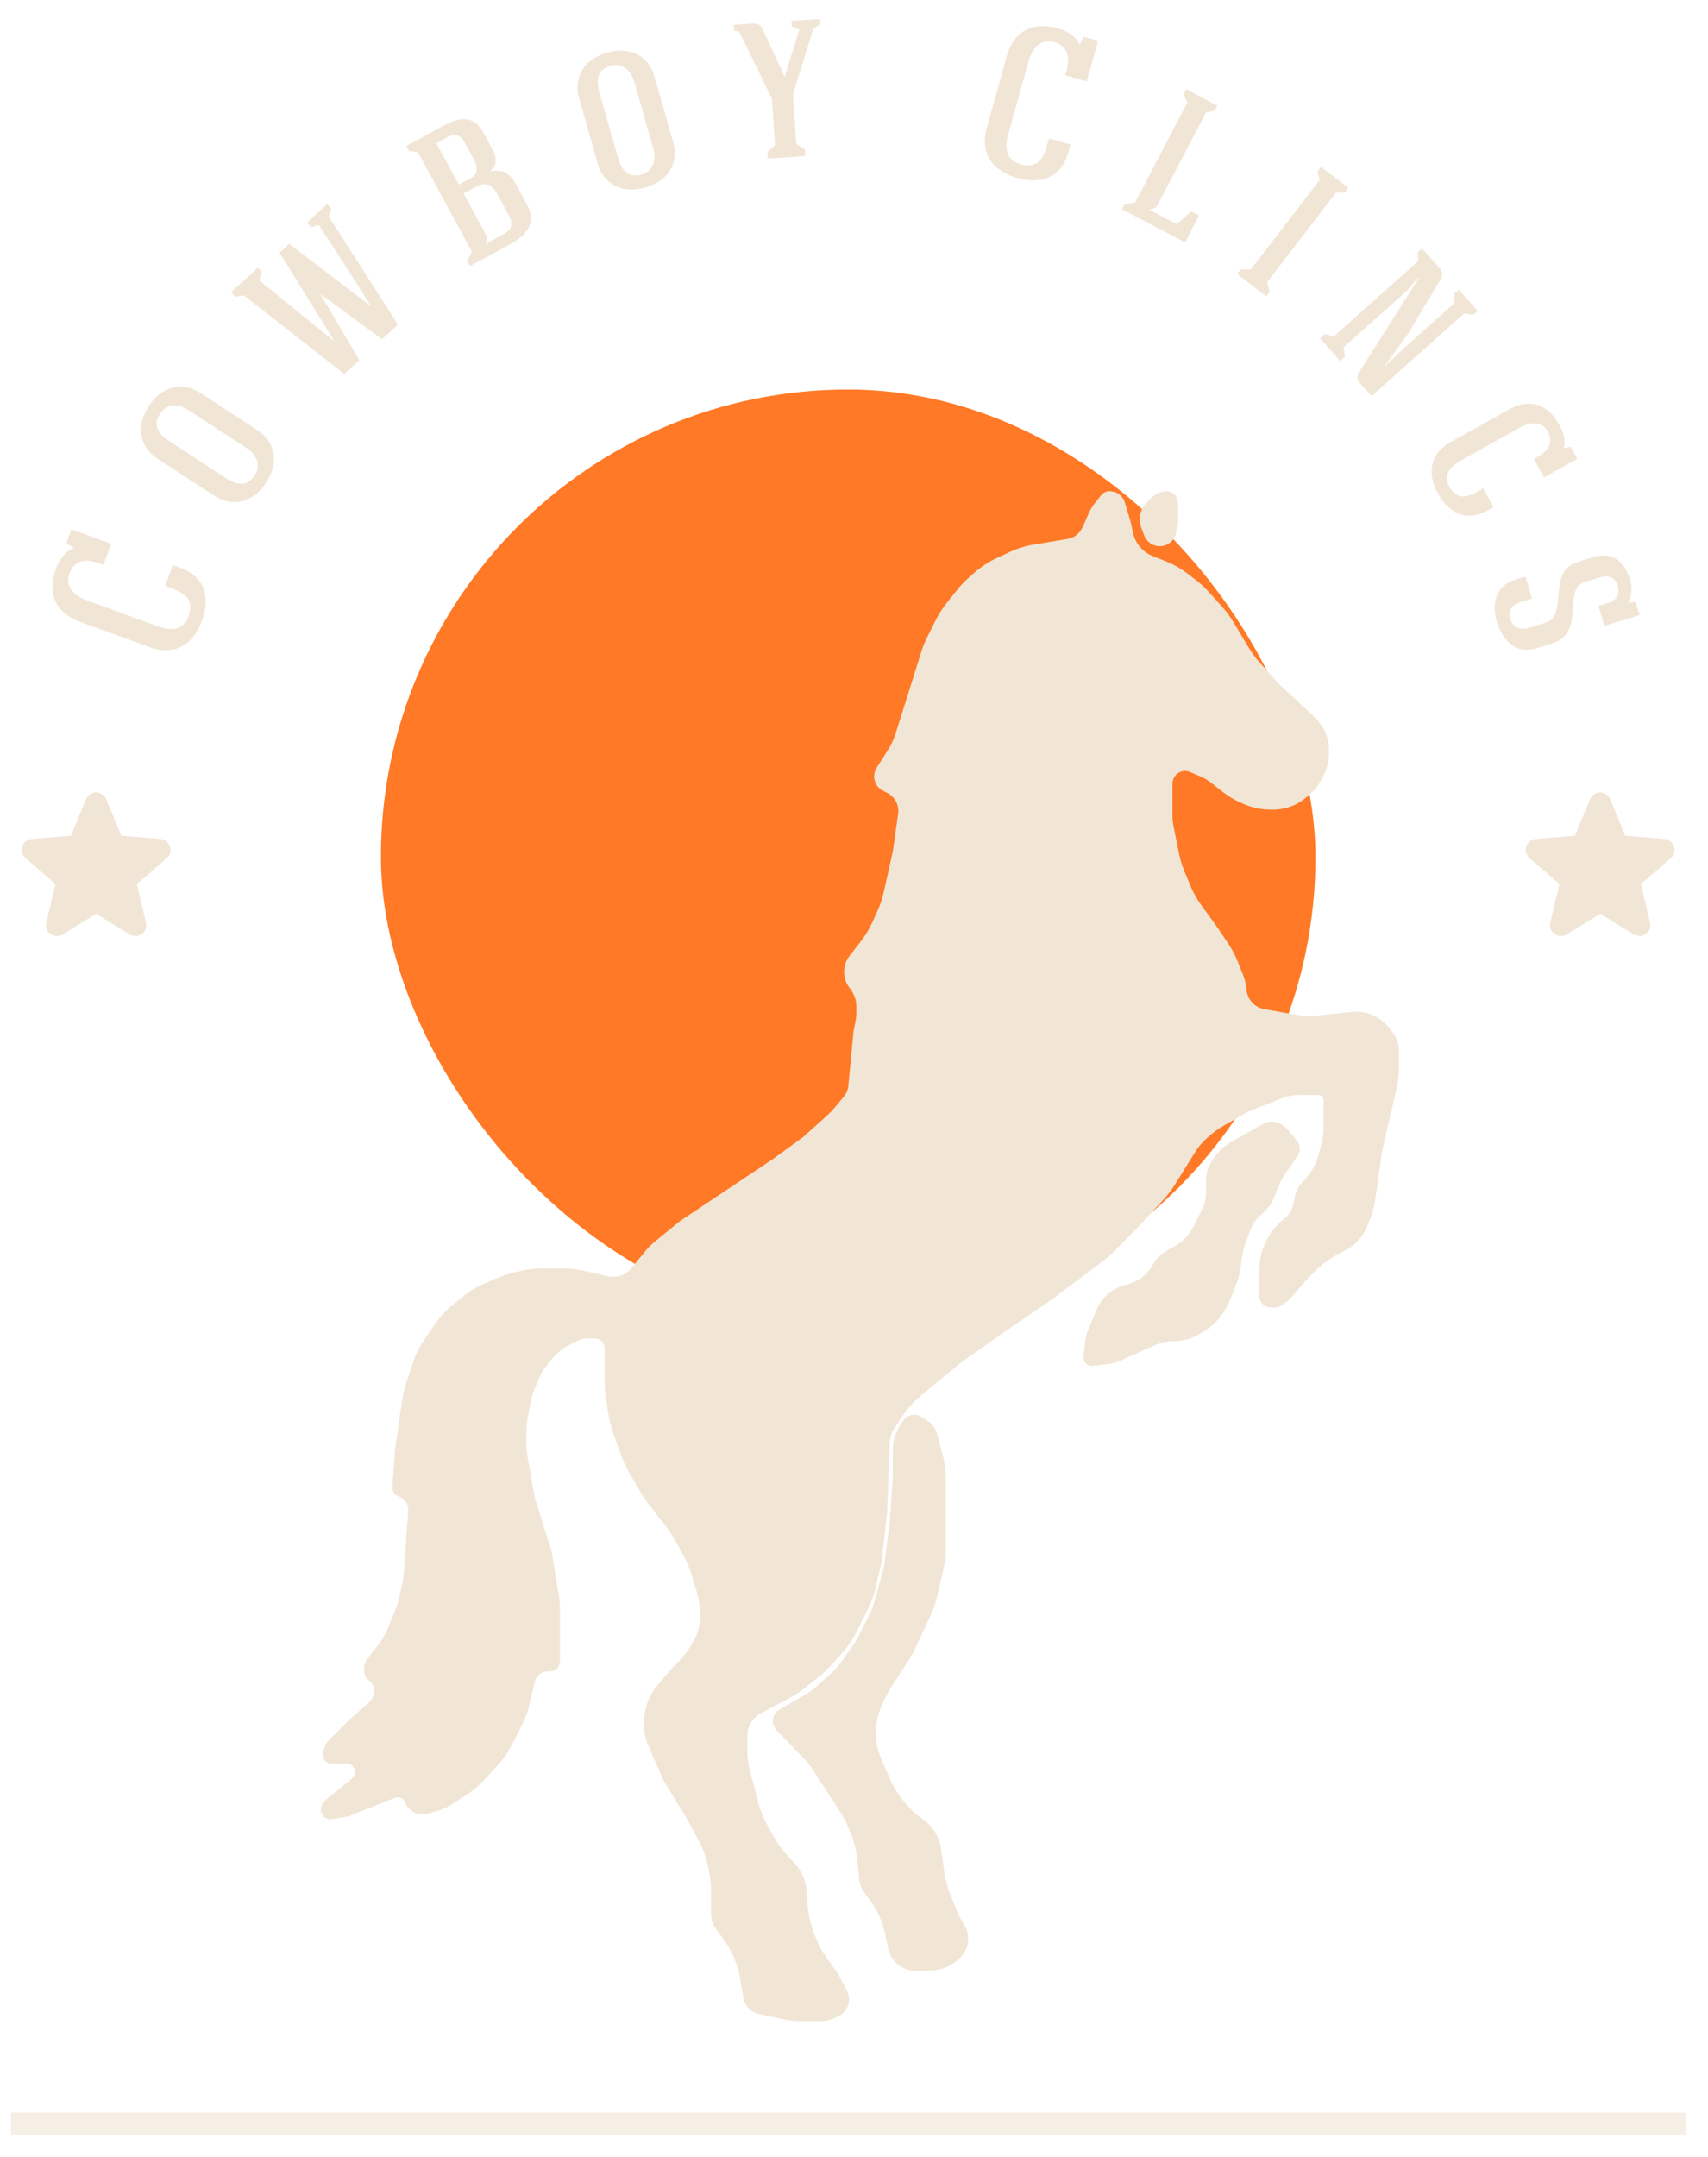
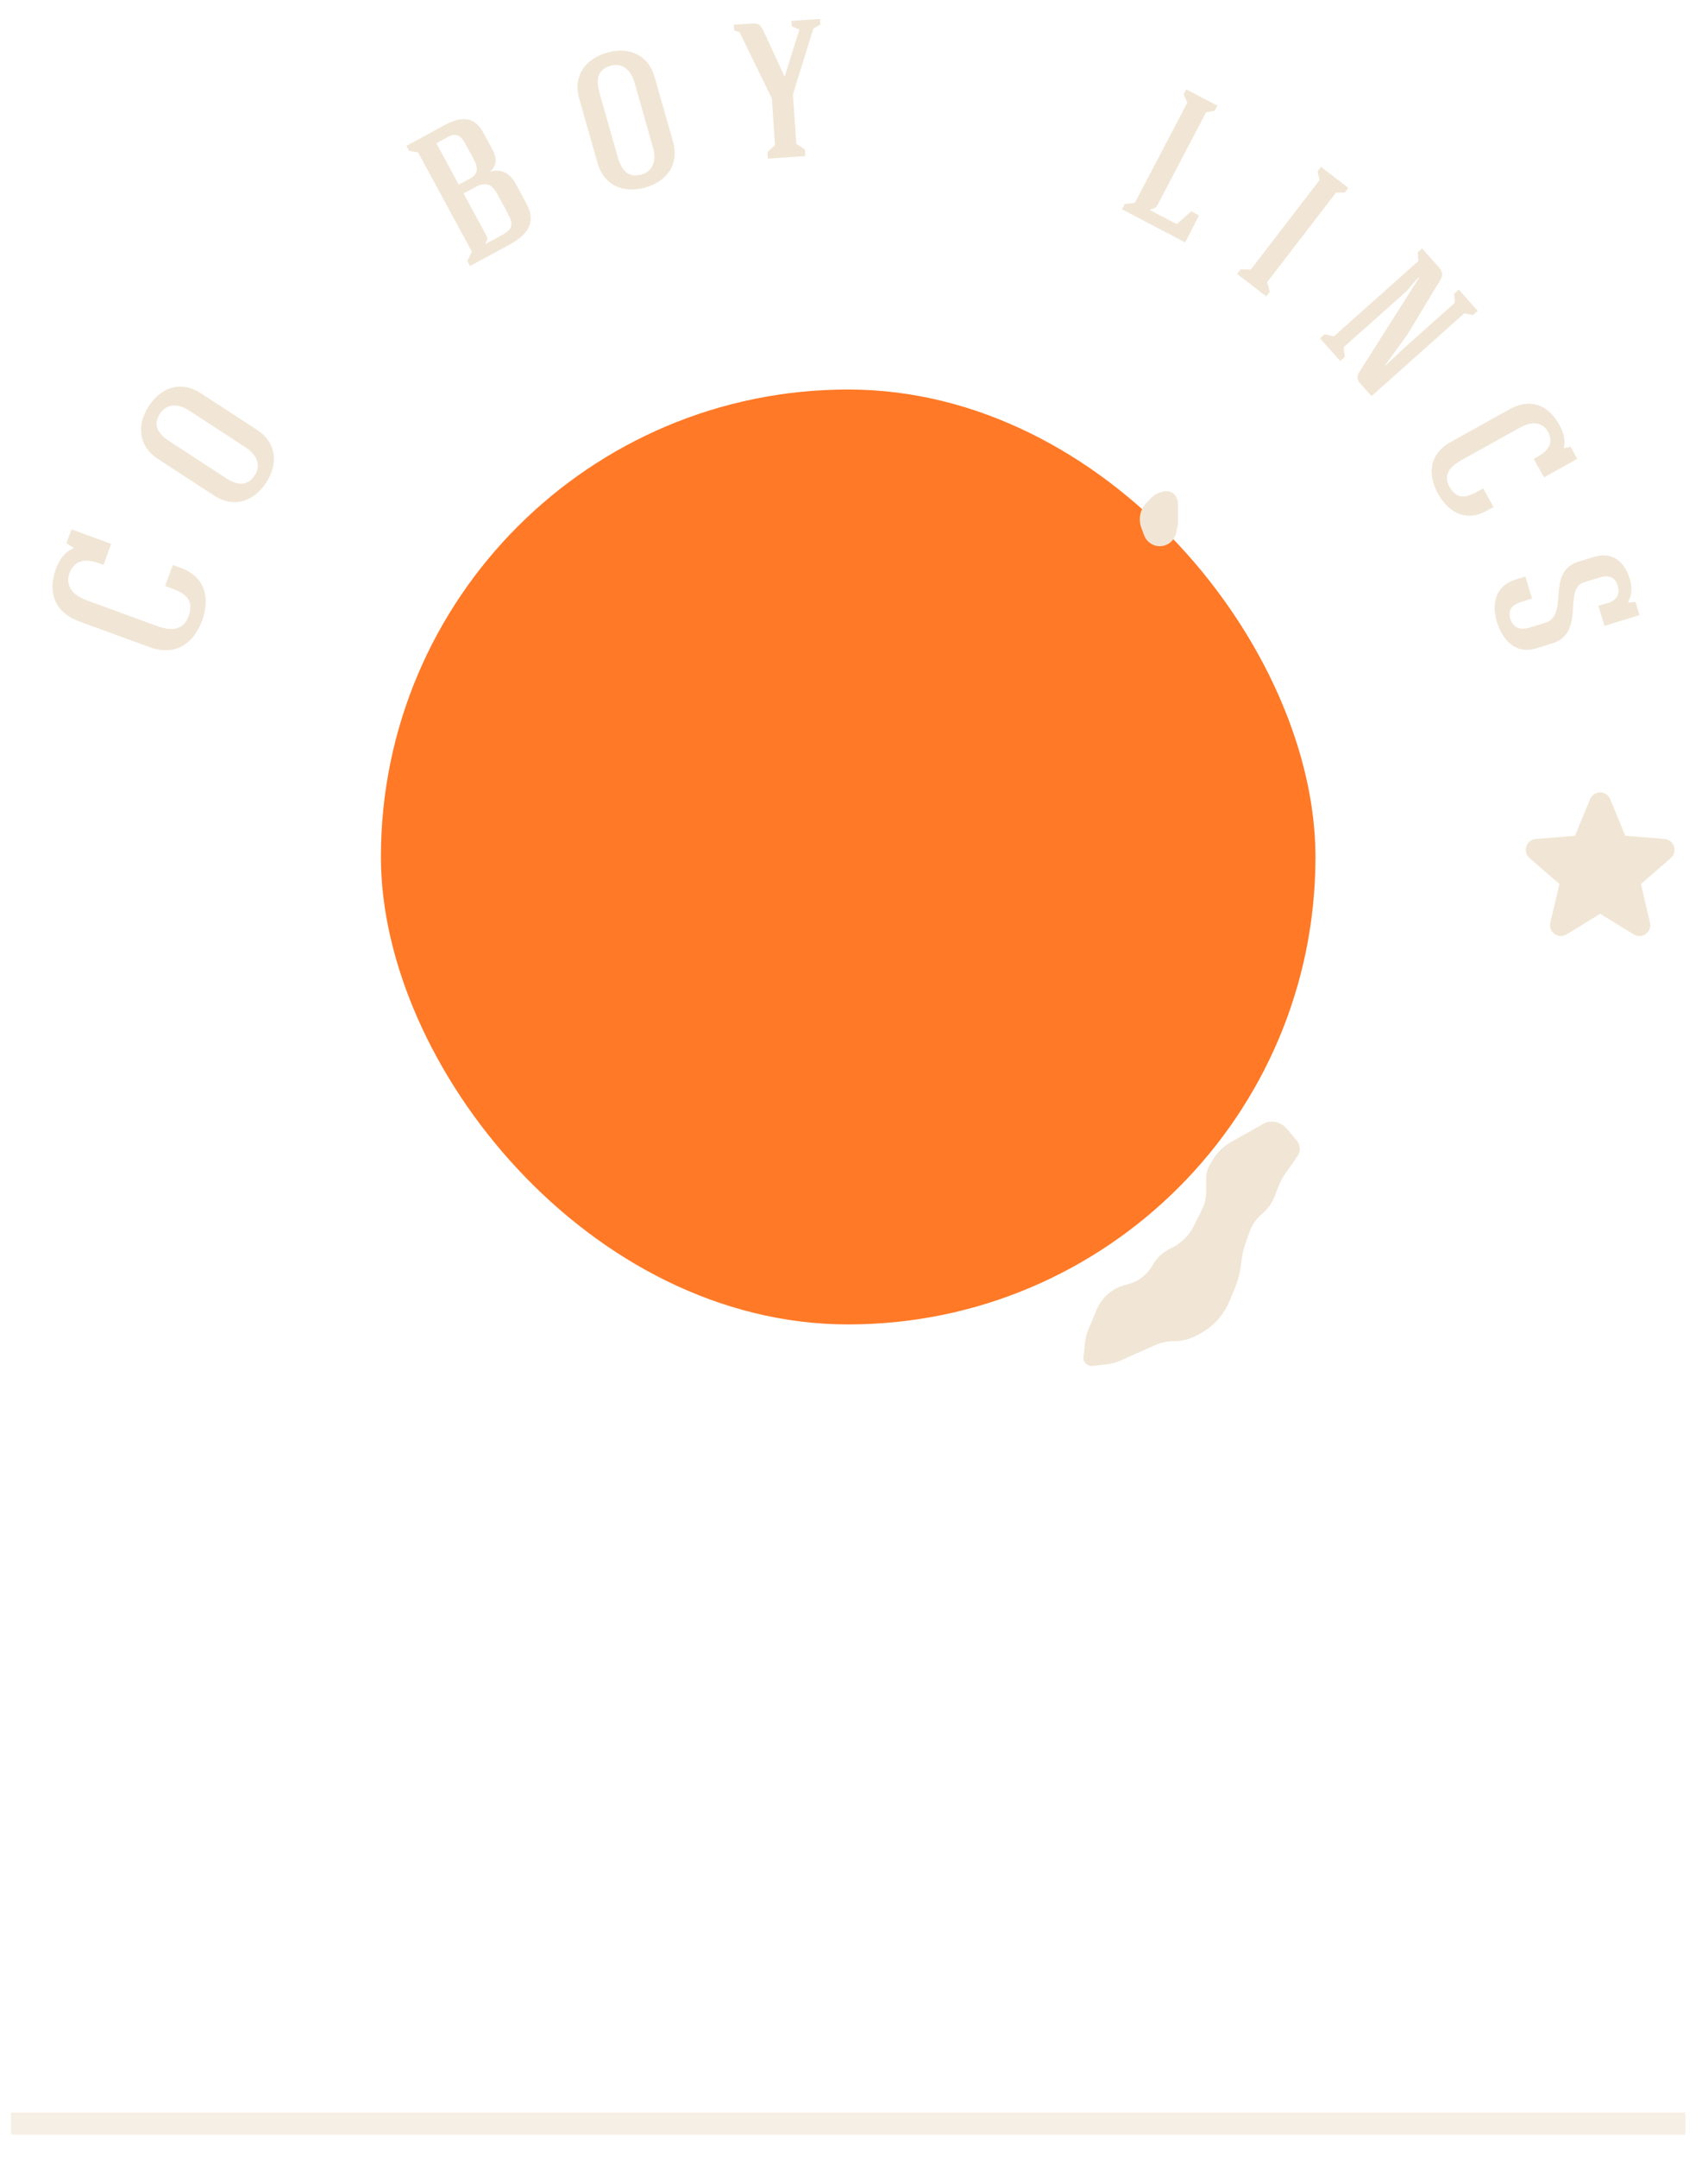
<svg xmlns="http://www.w3.org/2000/svg" width="61" height="77" viewBox="0 0 61 77" fill="none">
  <g opacity="0.85">
    <path d="M0.395 75.815H60.195" stroke="#EFE2CF" stroke-opacity="0.65" stroke-width="0.787" />
    <rect x="13.604" y="13.906" width="33.377" height="33.377" rx="16.689" fill="#FF6200" />
    <path d="M2.554 18.897L3.972 19.415L3.697 20.167L3.559 20.117C3.104 19.95 2.677 19.95 2.48 20.468C2.356 20.808 2.473 21.204 3.11 21.436C3.414 21.547 5.316 22.242 5.62 22.353C6.22 22.573 6.575 22.432 6.734 21.998C6.926 21.47 6.678 21.207 6.165 21.019L5.897 20.922L6.172 20.169L6.447 20.27C7.344 20.597 7.51 21.355 7.214 22.165C6.918 22.975 6.264 23.441 5.345 23.106C5.041 22.995 3.139 22.3 2.835 22.189C1.974 21.874 1.683 21.169 1.994 20.316C2.108 20.005 2.299 19.706 2.617 19.576L2.625 19.554L2.371 19.396L2.554 18.897Z" fill="#EFE2CF" />
    <path d="M7.161 14.031L9.187 15.351C9.845 15.78 9.973 16.515 9.506 17.231C9.04 17.948 8.309 18.124 7.657 17.7C6.98 17.258 6.309 16.821 5.631 16.38C4.979 15.955 4.846 15.215 5.312 14.499C5.779 13.783 6.503 13.602 7.161 14.031ZM6.043 15.747L8.069 17.067C8.514 17.357 8.856 17.341 9.1 16.967C9.343 16.592 9.147 16.216 8.779 15.977C8.102 15.535 7.431 15.098 6.753 14.657C6.379 14.413 5.962 14.39 5.719 14.764C5.475 15.138 5.591 15.453 6.043 15.747Z" fill="#EFE2CF" />
-     <path d="M13.233 10.921L13.239 10.916C12.642 9.959 12.002 8.978 11.388 8.036C11.317 8.038 11.184 8.109 11.113 8.111L10.961 7.947L11.682 7.286L11.833 7.45C11.819 7.526 11.748 7.654 11.739 7.724L14.213 11.59L13.645 12.111L11.441 10.496L12.834 12.856L12.295 13.351L8.703 10.543C8.605 10.561 8.5 10.584 8.407 10.596L8.256 10.431L9.209 9.556L9.355 9.715L9.26 10.011L11.926 12.174L11.932 12.169C11.881 12.079 11.565 11.575 9.984 9.023L10.33 8.705L13.233 10.921Z" fill="#EFE2CF" />
    <path d="M18.169 8.751C18.176 8.747 18.183 8.743 18.183 8.743L16.788 9.499L16.689 9.317L16.851 8.984L14.927 5.436L14.612 5.388L14.513 5.206C15.011 4.944 15.352 4.75 15.847 4.482C16.415 4.174 16.919 4.102 17.261 4.732L17.595 5.348C17.745 5.626 17.762 5.914 17.5 6.126C17.896 6.017 18.208 6.172 18.421 6.564L18.81 7.282C19.195 7.993 18.772 8.424 18.169 8.751ZM18.146 7.642L17.757 6.924C17.57 6.579 17.35 6.479 16.977 6.681L16.558 6.909L17.361 8.391C17.424 8.507 17.426 8.575 17.336 8.668L17.355 8.702L17.964 8.371C18.316 8.181 18.33 7.98 18.146 7.642ZM16.931 5.708L16.597 5.092C16.469 4.855 16.276 4.74 16.025 4.876L15.585 5.115L16.385 6.591L16.818 6.356C17.11 6.198 17.045 5.918 16.931 5.708Z" fill="#EFE2CF" />
    <path d="M23.378 2.742L24.04 5.067C24.255 5.823 23.869 6.461 23.047 6.695C22.224 6.93 21.557 6.583 21.344 5.835C21.123 5.057 20.904 4.287 20.682 3.509C20.469 2.761 20.854 2.115 21.676 1.881C22.498 1.647 23.163 1.986 23.378 2.742ZM21.408 3.303L22.07 5.628C22.216 6.139 22.484 6.351 22.914 6.229C23.343 6.107 23.442 5.694 23.322 5.272C23.1 4.494 22.881 3.724 22.66 2.946C22.537 2.517 22.238 2.226 21.809 2.348C21.379 2.47 21.26 2.784 21.408 3.303Z" fill="#EFE2CF" />
    <path d="M27.566 3.516L26.41 1.147L26.221 1.09L26.207 0.883L26.844 0.84C27.106 0.822 27.164 0.888 27.272 1.112L28.022 2.736L28.549 1.056L28.279 0.943L28.266 0.744L29.288 0.675L29.301 0.874L29.049 1.023L28.32 3.372L28.439 5.131L28.746 5.335L28.762 5.573C28.355 5.6 27.817 5.637 27.425 5.663L27.409 5.425L27.678 5.183L27.566 3.516Z" fill="#EFE2CF" />
-     <path d="M39.219 1.453L38.813 2.907L38.042 2.692L38.081 2.551C38.211 2.084 38.178 1.659 37.646 1.502C37.297 1.405 36.912 1.553 36.73 2.206C36.643 2.518 36.099 4.468 36.012 4.78C35.84 5.396 36.009 5.738 36.454 5.862C36.995 6.014 37.238 5.745 37.385 5.219L37.461 4.944L38.233 5.16L38.154 5.441C37.898 6.361 37.155 6.586 36.325 6.354C35.494 6.122 34.978 5.507 35.241 4.565C35.328 4.253 35.872 2.302 35.959 1.991C36.205 1.108 36.885 0.762 37.76 1.006C38.079 1.095 38.392 1.263 38.547 1.569L38.569 1.576L38.707 1.31L39.219 1.453Z" fill="#EFE2CF" />
    <path d="M42.327 8.655L40.069 7.472L40.166 7.288L40.532 7.236C41.157 6.042 41.779 4.856 42.405 3.662L42.27 3.374L42.366 3.189L43.478 3.772L43.381 3.956L43.074 4.013C42.491 5.124 41.908 6.236 41.325 7.348C41.272 7.45 41.085 7.474 41.085 7.474L41.071 7.501C41.412 7.68 41.685 7.823 42.026 8.002L42.544 7.543L42.824 7.69L42.327 8.655Z" fill="#EFE2CF" />
    <path d="M47.717 6.874L45.257 10.073L45.351 10.418L45.224 10.582C44.913 10.343 44.498 10.024 44.181 9.78L44.307 9.615L44.671 9.622C45.492 8.554 46.309 7.492 47.13 6.423L47.053 6.121L47.179 5.956L48.156 6.707L48.029 6.872L47.717 6.874Z" fill="#EFE2CF" />
    <path d="M50.227 10.402L47.985 12.4L48.031 12.741L47.864 12.89L47.142 12.079L47.309 11.931L47.637 12.009L50.654 9.319L50.634 9.007L50.789 8.869L51.389 9.541C51.532 9.713 51.553 9.818 51.421 10.028L50.264 11.947L49.471 13.036L49.481 13.048C49.739 12.817 50.046 12.513 50.293 12.293L51.96 10.806L51.934 10.489L52.101 10.34L52.778 11.099L52.611 11.247L52.298 11.186L48.982 14.143L48.567 13.677C48.449 13.545 48.462 13.409 48.545 13.283L50.68 9.915C50.675 9.909 50.664 9.909 50.659 9.903L50.227 10.402Z" fill="#EFE2CF" />
    <path d="M56.333 16.381L55.142 17.044L54.775 16.385L54.889 16.321C55.266 16.111 55.515 15.832 55.279 15.408C55.133 15.145 54.809 14.974 54.277 15.27C54.021 15.412 52.427 16.3 52.178 16.439C51.673 16.72 51.577 17.038 51.768 17.381C52.008 17.811 52.324 17.794 52.742 17.561L52.97 17.434L53.341 18.1L53.106 18.231C52.352 18.651 51.733 18.299 51.355 17.62C50.98 16.947 51.03 16.214 51.811 15.779C52.06 15.641 53.654 14.753 53.91 14.61C54.636 14.206 55.284 14.435 55.685 15.155C55.824 15.404 55.927 15.699 55.85 15.989L55.857 16.002L56.089 15.944L56.333 16.381Z" fill="#EFE2CF" />
    <path d="M54.351 21.483C53.96 21.603 53.855 21.812 53.941 22.092C54.044 22.431 54.315 22.501 54.632 22.404L55.192 22.233C56.046 21.972 55.206 20.409 56.362 20.055L56.929 19.882C57.629 19.668 58.039 20.114 58.203 20.652C58.28 20.902 58.319 21.188 58.151 21.481L58.16 21.511L58.411 21.49L58.555 21.962C58.143 22.088 57.723 22.216 57.303 22.344L57.085 21.63L57.431 21.524C57.748 21.427 57.865 21.206 57.773 20.904C57.683 20.61 57.454 20.519 57.152 20.611L56.585 20.784C55.797 21.025 56.656 22.599 55.427 22.974L54.859 23.148C54.116 23.375 53.652 22.833 53.461 22.207C53.265 21.566 53.403 20.912 54.117 20.693L54.478 20.583L54.719 21.371L54.351 21.483Z" fill="#EFE2CF" />
    <g clip-path="url(#clip0_121_1370)">
      <path d="M59.673 30.637L58.605 31.559L58.93 32.938C58.948 33.013 58.944 33.092 58.917 33.164C58.89 33.236 58.843 33.299 58.781 33.344C58.718 33.389 58.644 33.415 58.567 33.418C58.49 33.421 58.414 33.401 58.348 33.361L57.149 32.623L55.949 33.361C55.883 33.401 55.807 33.421 55.73 33.418C55.653 33.414 55.579 33.389 55.517 33.343C55.455 33.298 55.408 33.236 55.381 33.163C55.354 33.091 55.35 33.013 55.367 32.938L55.694 31.559L54.626 30.637C54.567 30.586 54.525 30.52 54.505 30.446C54.484 30.372 54.486 30.294 54.509 30.221C54.533 30.148 54.577 30.083 54.638 30.035C54.697 29.987 54.77 29.958 54.847 29.951L56.248 29.838L56.789 28.53C56.818 28.459 56.868 28.398 56.932 28.355C56.996 28.312 57.071 28.289 57.148 28.289C57.225 28.289 57.301 28.312 57.365 28.355C57.429 28.398 57.478 28.459 57.508 28.53L58.048 29.838L59.449 29.951C59.526 29.958 59.599 29.987 59.66 30.035C59.72 30.082 59.765 30.147 59.788 30.22C59.812 30.293 59.814 30.372 59.793 30.446C59.772 30.52 59.73 30.587 59.672 30.637L59.673 30.637Z" fill="#EFE2CF" />
    </g>
    <g clip-path="url(#clip1_121_1370)">
      <path d="M5.959 30.637L4.89 31.559L5.215 32.938C5.233 33.013 5.229 33.092 5.202 33.164C5.175 33.236 5.128 33.299 5.066 33.344C5.003 33.389 4.929 33.415 4.852 33.418C4.775 33.421 4.699 33.401 4.633 33.361L3.434 32.623L2.234 33.361C2.168 33.401 2.092 33.421 2.015 33.418C1.939 33.414 1.864 33.389 1.802 33.343C1.74 33.298 1.693 33.236 1.666 33.163C1.64 33.091 1.635 33.013 1.653 32.938L1.98 31.559L0.911 30.637C0.853 30.586 0.811 30.52 0.79 30.446C0.769 30.372 0.771 30.294 0.794 30.221C0.818 30.148 0.863 30.083 0.923 30.035C0.983 29.987 1.056 29.958 1.132 29.951L2.533 29.838L3.074 28.53C3.103 28.459 3.153 28.398 3.217 28.355C3.281 28.312 3.356 28.289 3.433 28.289C3.511 28.289 3.586 28.312 3.65 28.355C3.714 28.398 3.764 28.459 3.793 28.53L4.333 29.838L5.735 29.951C5.811 29.958 5.884 29.987 5.945 30.035C6.005 30.082 6.05 30.147 6.073 30.22C6.097 30.293 6.099 30.372 6.078 30.446C6.057 30.52 6.015 30.587 5.957 30.637L5.959 30.637Z" fill="#EFE2CF" />
    </g>
-     <path d="M39.454 17.578C39.533 17.538 39.623 17.526 39.709 17.543L39.757 17.553C39.953 17.592 40.111 17.736 40.168 17.927L40.375 18.615L40.468 19.035C40.536 19.341 40.727 19.606 40.995 19.767C41.048 19.798 41.102 19.825 41.159 19.848L41.637 20.039C41.926 20.155 42.198 20.311 42.443 20.502L42.739 20.732C42.894 20.852 43.038 20.986 43.169 21.132L43.656 21.673C43.799 21.832 43.926 22.004 44.036 22.186L44.605 23.135C44.715 23.318 44.842 23.49 44.984 23.648L45.669 24.409L46.955 25.609C47.095 25.74 47.211 25.895 47.297 26.066C47.408 26.29 47.467 26.537 47.467 26.787V26.857C47.467 27.215 47.366 27.566 47.176 27.87L47.146 27.918C47.028 28.108 46.88 28.277 46.708 28.42L46.629 28.486C46.456 28.63 46.259 28.74 46.046 28.811C45.862 28.872 45.67 28.904 45.477 28.904H45.379C45.043 28.904 44.711 28.833 44.404 28.697L44.299 28.65C44.081 28.553 43.876 28.43 43.687 28.284L43.248 27.942C43.131 27.851 43.003 27.775 42.867 27.717L42.501 27.56C42.417 27.524 42.325 27.515 42.235 27.532C42.025 27.575 41.873 27.76 41.873 27.974V29.12C41.873 29.242 41.885 29.363 41.909 29.483L42.108 30.479C42.151 30.693 42.215 30.903 42.299 31.105L42.522 31.639C42.622 31.879 42.749 32.106 42.902 32.316L43.471 33.099L43.879 33.71C44.006 33.901 44.114 34.105 44.199 34.319L44.411 34.849C44.45 34.947 44.478 35.049 44.492 35.153L44.525 35.382C44.554 35.583 44.661 35.764 44.823 35.886C44.919 35.958 45.031 36.006 45.149 36.027L46.207 36.214C46.513 36.268 46.824 36.279 47.133 36.246L48.282 36.125C48.469 36.105 48.658 36.122 48.84 36.173C49.117 36.253 49.365 36.412 49.552 36.63L49.688 36.789C49.804 36.924 49.886 37.084 49.929 37.257C49.952 37.348 49.964 37.441 49.964 37.535V38.114C49.964 38.365 49.935 38.616 49.879 38.861L49.364 41.089L49.112 42.854C49.081 43.075 49.023 43.292 48.94 43.499L48.835 43.762C48.724 44.04 48.542 44.284 48.309 44.471C48.214 44.547 48.111 44.613 48.002 44.667L47.849 44.744C47.53 44.904 47.238 45.114 46.985 45.366L46.668 45.684L46.149 46.289C46.095 46.352 46.035 46.408 45.969 46.458L45.822 46.568C45.722 46.643 45.602 46.683 45.477 46.683H45.399C45.256 46.683 45.121 46.611 45.042 46.492C44.995 46.421 44.969 46.338 44.969 46.253V45.371C44.969 45.115 45.011 44.861 45.092 44.619L45.097 44.601C45.21 44.262 45.401 43.955 45.653 43.702L45.718 43.637C45.752 43.603 45.788 43.572 45.826 43.544C46.045 43.38 46.187 43.134 46.221 42.862L46.226 42.823C46.253 42.605 46.345 42.399 46.49 42.234L46.667 42.032C46.865 41.806 47.008 41.538 47.087 41.249L47.177 40.92C47.237 40.701 47.267 40.475 47.267 40.248V39.262C47.267 39.217 47.249 39.174 47.217 39.142C47.185 39.11 47.142 39.092 47.096 39.092H46.417C46.187 39.092 45.958 39.136 45.745 39.221L44.57 39.691L43.722 40.176C43.358 40.383 43.034 40.663 42.772 40.989L41.938 42.324C41.828 42.499 41.703 42.664 41.562 42.816L40.575 43.886L39.743 44.718C39.632 44.829 39.513 44.932 39.387 45.027L37.578 46.383L35.68 47.682L34.282 48.681L33.183 49.58L32.832 49.881C32.601 50.079 32.398 50.307 32.23 50.56L31.885 51.078C31.819 51.21 31.782 51.354 31.776 51.501L31.685 53.975L31.485 55.773L31.274 56.686C31.215 56.942 31.126 57.19 31.009 57.425L30.588 58.267C30.454 58.534 30.285 58.782 30.085 59.004L29.669 59.466C29.548 59.6 29.416 59.725 29.275 59.838L28.729 60.275C28.569 60.403 28.398 60.516 28.217 60.612L27.166 61.172C27.05 61.234 26.949 61.321 26.87 61.426C26.754 61.582 26.691 61.771 26.691 61.965V62.529C26.691 62.752 26.719 62.973 26.776 63.188L27.087 64.371C27.155 64.631 27.255 64.881 27.384 65.117L27.608 65.528C27.728 65.749 27.874 65.956 28.041 66.144L28.398 66.546C28.524 66.687 28.624 66.85 28.695 67.026C28.757 67.181 28.795 67.344 28.807 67.51L28.849 68.051C28.875 68.387 28.952 68.717 29.077 69.03L29.145 69.2C29.24 69.437 29.361 69.662 29.508 69.871L29.915 70.452C29.963 70.521 30.006 70.593 30.043 70.668L30.256 71.094C30.339 71.26 30.347 71.453 30.278 71.625C30.219 71.772 30.108 71.893 29.966 71.964L29.817 72.039C29.666 72.114 29.499 72.154 29.331 72.154H28.641C28.407 72.154 28.173 72.129 27.945 72.08L27.091 71.897C26.96 71.869 26.84 71.804 26.745 71.709C26.645 71.608 26.577 71.479 26.553 71.339L26.418 70.575C26.334 70.102 26.144 69.655 25.862 69.266L25.583 68.882C25.523 68.8 25.476 68.708 25.443 68.611C25.409 68.51 25.392 68.403 25.392 68.296V67.489C25.392 67.27 25.37 67.051 25.328 66.837L25.29 66.647C25.225 66.325 25.113 66.013 24.957 65.723L24.493 64.862L23.694 63.563L23.175 62.377C23.056 62.105 22.995 61.812 22.995 61.516C22.995 61.093 23.12 60.678 23.355 60.326L23.394 60.267L23.994 59.568L24.213 59.349C24.399 59.163 24.559 58.953 24.69 58.724L24.785 58.559C24.856 58.433 24.91 58.298 24.945 58.158C24.977 58.033 24.992 57.905 24.992 57.776V57.61C24.992 57.319 24.949 57.029 24.863 56.751L24.692 56.193C24.626 55.98 24.539 55.774 24.433 55.578L24.118 55.002C24.035 54.85 23.941 54.705 23.835 54.567L22.995 53.475L22.451 52.543C22.348 52.366 22.261 52.179 22.192 51.986L21.896 51.157C21.83 50.972 21.78 50.78 21.747 50.586L21.642 49.951C21.612 49.77 21.596 49.587 21.596 49.404V48.139C21.596 48.101 21.59 48.063 21.578 48.026C21.529 47.88 21.393 47.782 21.239 47.782H20.97C20.856 47.782 20.745 47.808 20.643 47.859L20.367 47.997C20.124 48.119 19.907 48.288 19.73 48.494L19.651 48.587C19.484 48.782 19.346 48.999 19.242 49.234L19.161 49.416C19.054 49.657 18.976 49.911 18.928 50.171L18.853 50.583C18.818 50.779 18.8 50.978 18.8 51.178V51.486C18.8 51.68 18.817 51.873 18.85 52.064L19.099 53.475L19.699 55.373L19.953 56.9C19.983 57.08 19.998 57.263 19.998 57.446V59.31C19.998 59.349 19.992 59.387 19.98 59.423C19.931 59.569 19.795 59.668 19.641 59.668H19.563C19.349 59.668 19.163 59.813 19.111 60.021L18.849 61.069C18.816 61.2 18.769 61.327 18.709 61.448L18.309 62.248C18.171 62.524 17.995 62.78 17.786 63.008L17.298 63.54C17.101 63.755 16.878 63.942 16.632 64.098L16.069 64.457C15.959 64.527 15.84 64.581 15.715 64.619L15.274 64.751C15.046 64.819 14.799 64.757 14.631 64.589L14.561 64.519C14.524 64.482 14.498 64.436 14.485 64.385C14.443 64.215 14.26 64.121 14.097 64.186L12.564 64.799C12.46 64.841 12.351 64.87 12.24 64.886L11.833 64.944C11.752 64.956 11.67 64.937 11.602 64.892C11.486 64.814 11.431 64.671 11.465 64.536L11.476 64.49C11.497 64.407 11.544 64.333 11.61 64.279L12.566 63.497C12.593 63.475 12.616 63.449 12.634 63.419C12.754 63.219 12.61 62.964 12.376 62.964H11.831C11.752 62.964 11.677 62.933 11.621 62.877C11.55 62.807 11.52 62.706 11.539 62.608L11.572 62.446C11.595 62.328 11.653 62.22 11.738 62.135L12.507 61.366L13.172 60.784C13.259 60.708 13.318 60.605 13.341 60.492L13.351 60.441C13.385 60.274 13.319 60.102 13.183 60C13.072 59.917 13.006 59.786 13.006 59.647V59.572C13.006 59.44 13.05 59.312 13.131 59.208L13.509 58.722C13.639 58.554 13.747 58.37 13.829 58.174L14.092 57.542C14.167 57.361 14.226 57.175 14.269 56.984L14.351 56.611C14.387 56.452 14.411 56.29 14.422 56.127L14.579 53.928C14.594 53.718 14.472 53.522 14.276 53.444L14.226 53.423C14.148 53.392 14.084 53.334 14.047 53.259C14.02 53.204 14.008 53.143 14.012 53.082L14.105 51.777L14.362 49.976C14.391 49.779 14.437 49.584 14.499 49.395L14.754 48.632C14.854 48.333 14.995 48.05 15.174 47.791L15.537 47.267C15.714 47.012 15.925 46.783 16.165 46.587L16.525 46.292C16.775 46.088 17.053 45.921 17.351 45.797L17.83 45.597C18.01 45.522 18.196 45.463 18.387 45.421L18.643 45.364C18.88 45.311 19.122 45.285 19.364 45.285H20.119C20.371 45.285 20.622 45.313 20.867 45.37L21.702 45.562C21.765 45.577 21.829 45.584 21.893 45.584C22.148 45.584 22.389 45.47 22.551 45.273L23.038 44.677C23.142 44.55 23.259 44.433 23.386 44.329L24.293 43.587L27.59 41.389L28.688 40.59L29.51 39.851C29.628 39.744 29.738 39.63 29.84 39.508L30.132 39.158C30.168 39.114 30.199 39.066 30.225 39.015C30.266 38.934 30.291 38.846 30.299 38.755L30.486 36.794L30.555 36.452C30.576 36.348 30.586 36.241 30.586 36.135V35.946C30.586 35.719 30.512 35.498 30.376 35.316L30.333 35.259C30.121 34.975 30.087 34.597 30.245 34.28C30.273 34.225 30.305 34.173 30.343 34.124L30.745 33.607C30.905 33.402 31.04 33.179 31.148 32.942L31.341 32.515C31.437 32.306 31.51 32.086 31.56 31.861L31.885 30.402L32.077 29.054C32.082 29.02 32.084 28.986 32.084 28.952C32.084 28.677 31.929 28.426 31.684 28.304L31.535 28.229C31.378 28.151 31.265 28.003 31.23 27.83C31.201 27.686 31.23 27.535 31.309 27.411L31.712 26.777C31.827 26.597 31.917 26.404 31.981 26.201L32.484 24.608L32.904 23.266C32.957 23.096 33.023 22.93 33.103 22.771L33.425 22.127C33.53 21.917 33.656 21.72 33.803 21.537L34.197 21.043C34.32 20.89 34.456 20.748 34.604 20.618L34.82 20.429C35.059 20.22 35.327 20.046 35.616 19.913L36.074 19.701C36.343 19.577 36.627 19.49 36.92 19.441L38.126 19.24C38.226 19.223 38.321 19.186 38.405 19.13C38.517 19.055 38.606 18.949 38.661 18.826L38.88 18.332C38.944 18.189 39.026 18.054 39.124 17.931L39.322 17.685C39.357 17.64 39.403 17.603 39.454 17.578Z" fill="#EFE2CF" />
-     <path d="M32.315 50.644C32.471 50.488 32.714 50.461 32.901 50.578L33.116 50.712C33.286 50.818 33.409 50.985 33.461 51.179L33.681 52.002C33.747 52.25 33.78 52.506 33.78 52.762V55.286C33.78 55.542 33.751 55.798 33.692 56.047L33.46 57.031C33.407 57.256 33.331 57.475 33.232 57.685L32.581 59.068L31.82 60.252C31.729 60.395 31.648 60.544 31.579 60.699L31.487 60.906C31.353 61.209 31.283 61.537 31.283 61.868C31.283 62.195 31.351 62.519 31.482 62.818L31.776 63.492C31.913 63.804 32.096 64.093 32.32 64.349L32.523 64.581C32.628 64.701 32.749 64.806 32.881 64.894L32.938 64.933C33.163 65.082 33.344 65.288 33.465 65.529C33.541 65.682 33.592 65.847 33.615 66.017L33.722 66.824C33.761 67.112 33.837 67.394 33.949 67.663L34.233 68.345C34.264 68.42 34.3 68.492 34.342 68.561L34.446 68.734C34.533 68.879 34.579 69.046 34.579 69.216C34.579 69.495 34.456 69.759 34.242 69.937L34.131 70.029C34.031 70.112 33.918 70.18 33.797 70.228L33.755 70.245C33.574 70.318 33.38 70.355 33.185 70.355H32.694C32.43 70.355 32.177 70.25 31.99 70.063C31.855 69.928 31.761 69.756 31.721 69.568L31.6 69.006C31.523 68.643 31.377 68.299 31.172 67.99L31.083 67.858L30.893 67.604C30.82 67.507 30.764 67.4 30.726 67.286C30.698 67.201 30.68 67.114 30.673 67.025L30.625 66.456C30.598 66.127 30.521 65.804 30.399 65.498L30.306 65.264C30.225 65.063 30.125 64.869 30.006 64.687L28.979 63.107C28.917 63.012 28.846 62.922 28.767 62.84L27.73 61.768C27.534 61.565 27.56 61.235 27.787 61.066L28.7 60.533C28.89 60.422 29.069 60.293 29.233 60.147L29.593 59.826C29.787 59.654 29.96 59.46 30.108 59.248L30.443 58.769C30.537 58.636 30.62 58.495 30.693 58.349L31.032 57.673C31.132 57.471 31.212 57.26 31.27 57.043L31.583 55.872L31.782 54.273L31.882 52.775V51.82C31.882 51.466 31.987 51.12 32.183 50.825L32.256 50.717C32.273 50.691 32.293 50.666 32.315 50.644Z" fill="#EFE2CF" />
    <path d="M45.228 40.071C45.384 40.019 45.554 40.032 45.701 40.105L45.737 40.123C45.826 40.167 45.904 40.229 45.967 40.305L46.316 40.723C46.352 40.767 46.38 40.817 46.398 40.871C46.444 41.008 46.422 41.159 46.339 41.277L45.902 41.901C45.815 42.025 45.743 42.159 45.687 42.299L45.512 42.736C45.42 42.966 45.272 43.17 45.082 43.328C44.879 43.497 44.725 43.717 44.635 43.965L44.496 44.347C44.414 44.572 44.36 44.805 44.334 45.042L44.326 45.111C44.291 45.425 44.212 45.731 44.09 46.023L43.908 46.46C43.819 46.674 43.698 46.873 43.55 47.051C43.368 47.269 43.147 47.453 42.898 47.591L42.76 47.668C42.508 47.808 42.224 47.881 41.936 47.881C41.699 47.881 41.464 47.931 41.248 48.027L39.98 48.591C39.846 48.65 39.705 48.688 39.559 48.705L39.02 48.764C38.931 48.774 38.843 48.743 38.78 48.68C38.716 48.617 38.685 48.529 38.695 48.44L38.757 47.888C38.772 47.751 38.806 47.617 38.859 47.49L39.163 46.761C39.24 46.577 39.351 46.41 39.492 46.27C39.68 46.082 39.913 45.947 40.169 45.877L40.305 45.84C40.671 45.74 40.981 45.497 41.165 45.165C41.303 44.917 41.512 44.717 41.766 44.59L41.857 44.544C42.194 44.376 42.466 44.103 42.635 43.767L42.932 43.173C42.96 43.115 42.985 43.056 43.005 42.995C43.051 42.857 43.075 42.713 43.075 42.567V42.088C43.075 41.892 43.13 41.7 43.233 41.534L43.339 41.365C43.493 41.118 43.707 40.914 43.961 40.772L45.121 40.119C45.155 40.1 45.191 40.084 45.228 40.071Z" fill="#EFE2CF" />
    <path d="M41.562 17.545C41.636 17.526 41.713 17.529 41.785 17.553C41.904 17.593 41.998 17.687 42.037 17.806L42.05 17.843C42.066 17.891 42.074 17.942 42.074 17.994V18.624C42.074 18.685 42.068 18.745 42.054 18.804L42.004 19.031C41.932 19.353 41.613 19.556 41.291 19.485C41.094 19.441 40.933 19.3 40.862 19.111L40.763 18.847C40.706 18.695 40.693 18.531 40.724 18.373C40.758 18.205 40.84 18.051 40.961 17.93L41.133 17.758C41.226 17.666 41.342 17.6 41.47 17.568L41.562 17.545Z" fill="#EFE2CF" />
  </g>
  <defs>
    <clipPath id="clip0_121_1370">
      <rect width="6.08" height="6.08" fill="white" transform="translate(54.115 27.908)" />
    </clipPath>
    <clipPath id="clip1_121_1370">
-       <rect width="6.08" height="6.08" fill="white" transform="translate(0.395 27.908)" />
-     </clipPath>
+       </clipPath>
  </defs>
</svg>